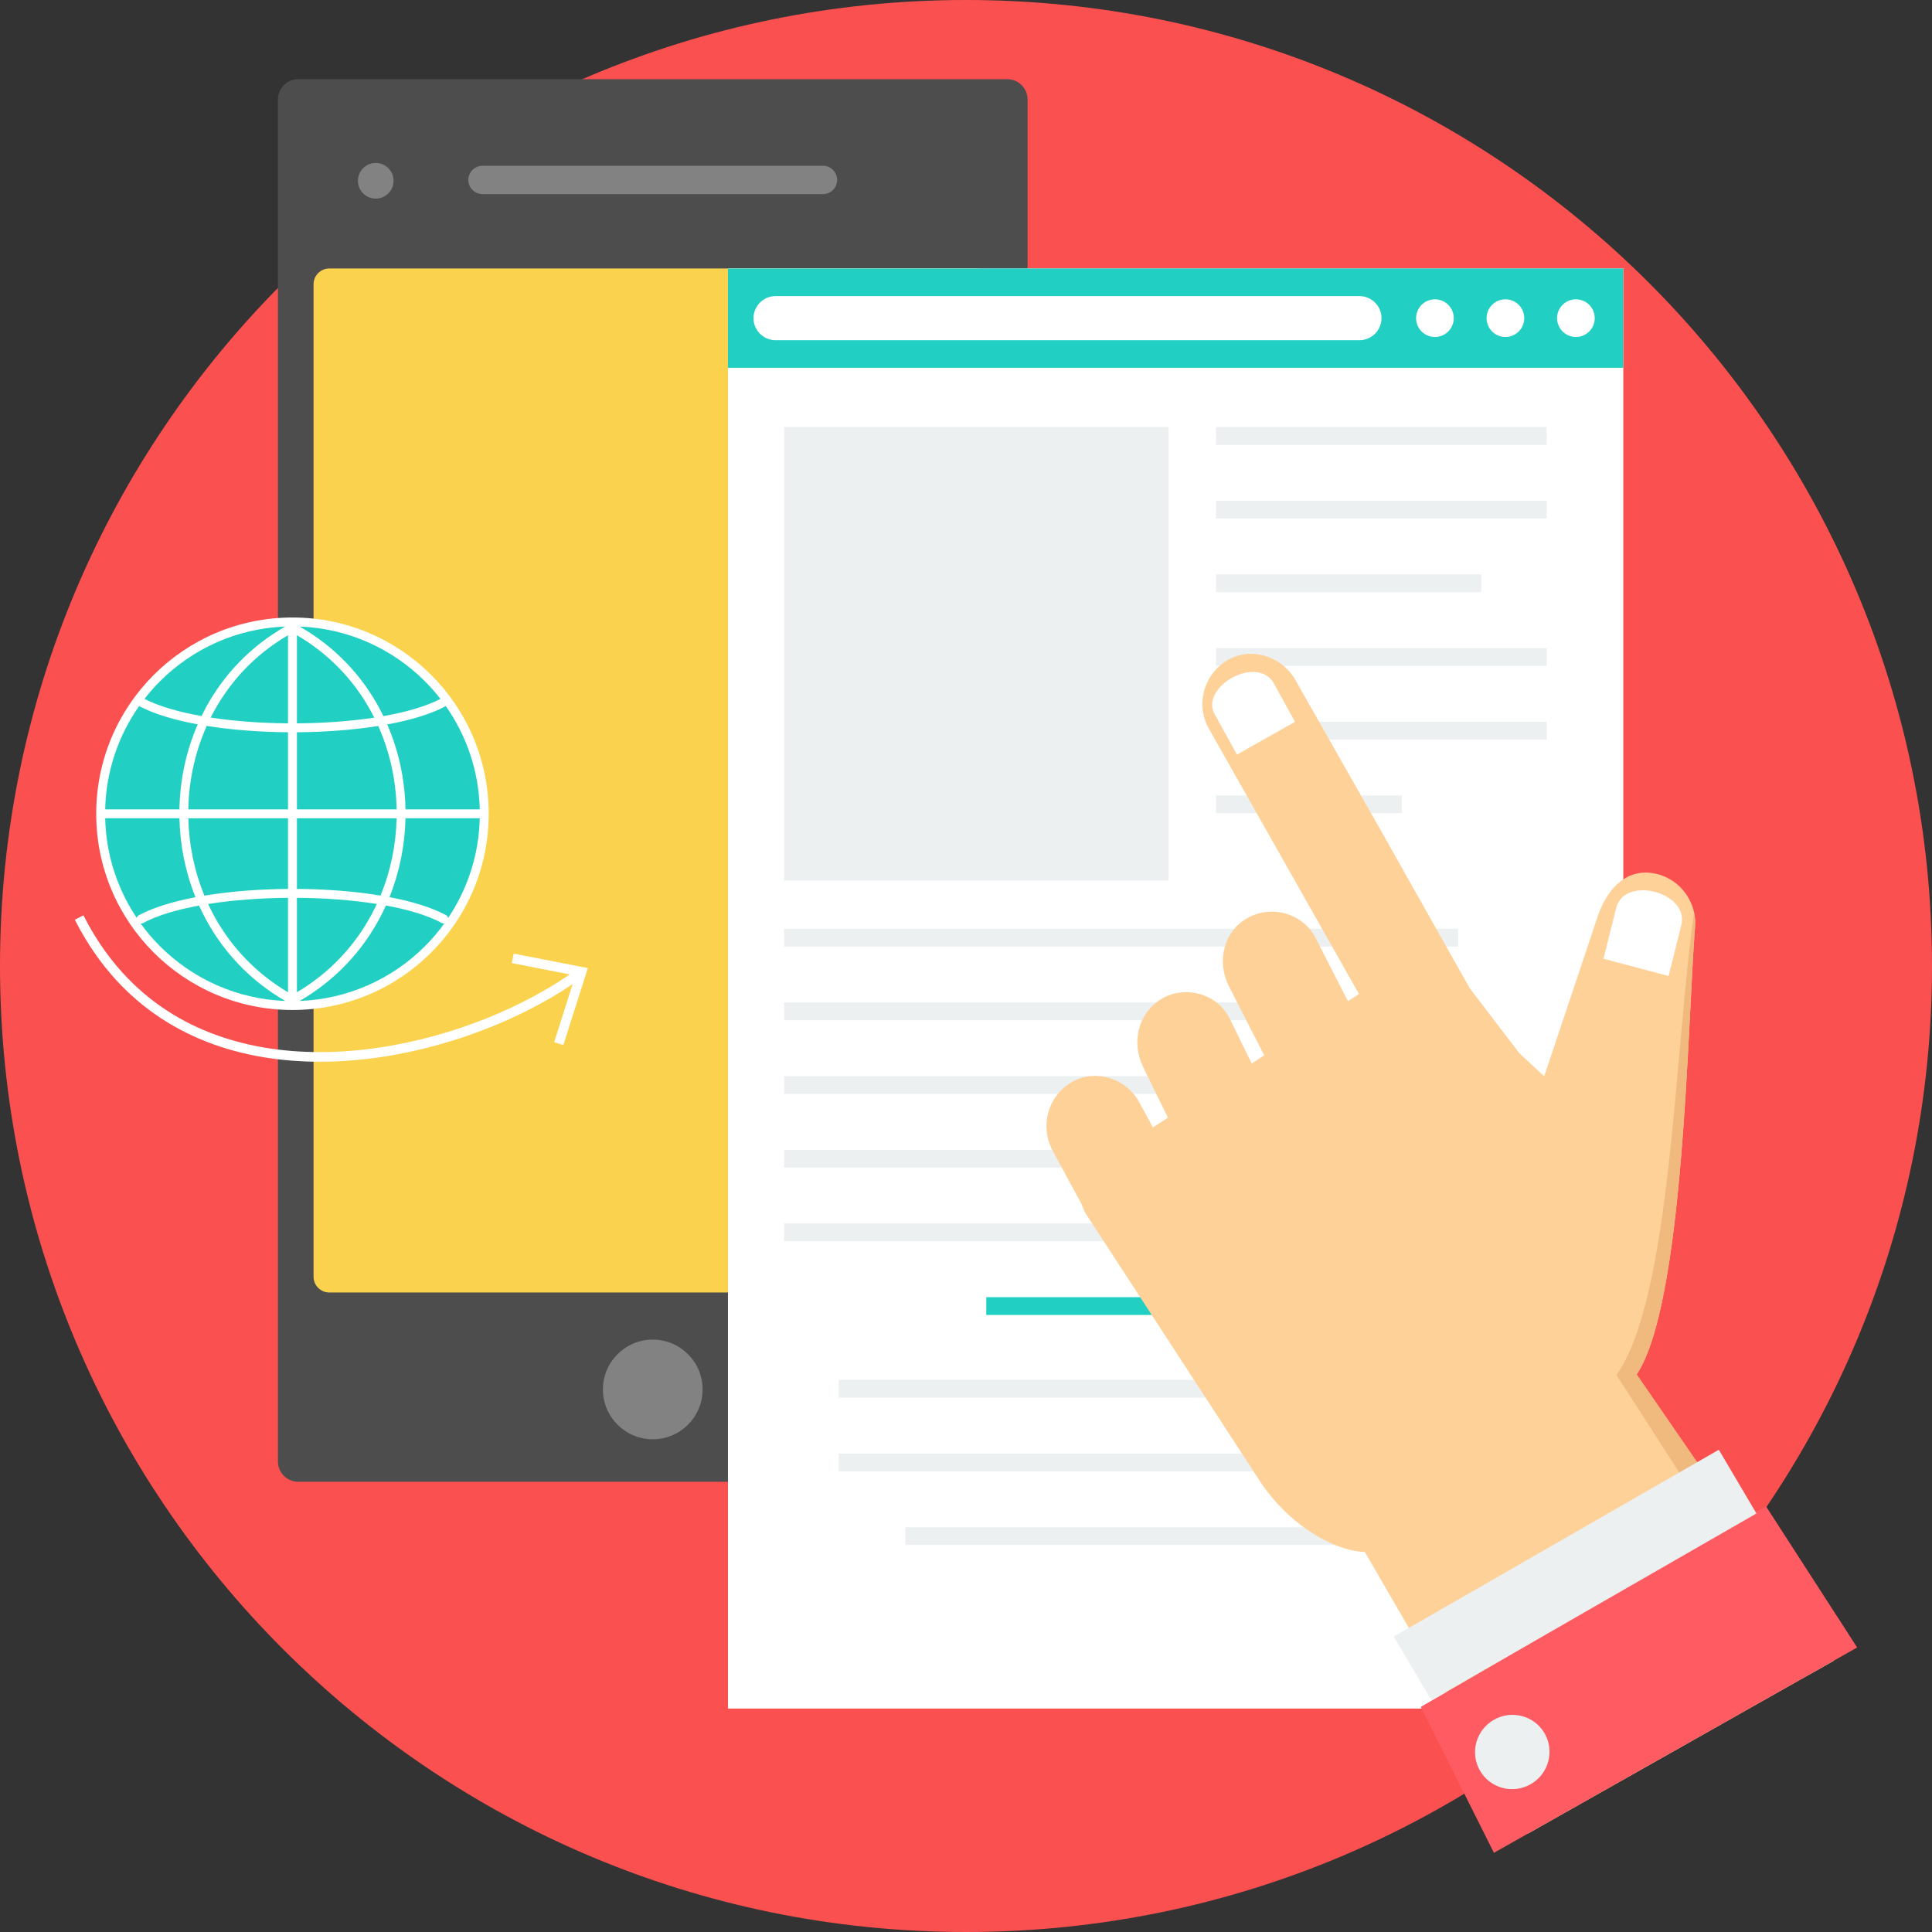
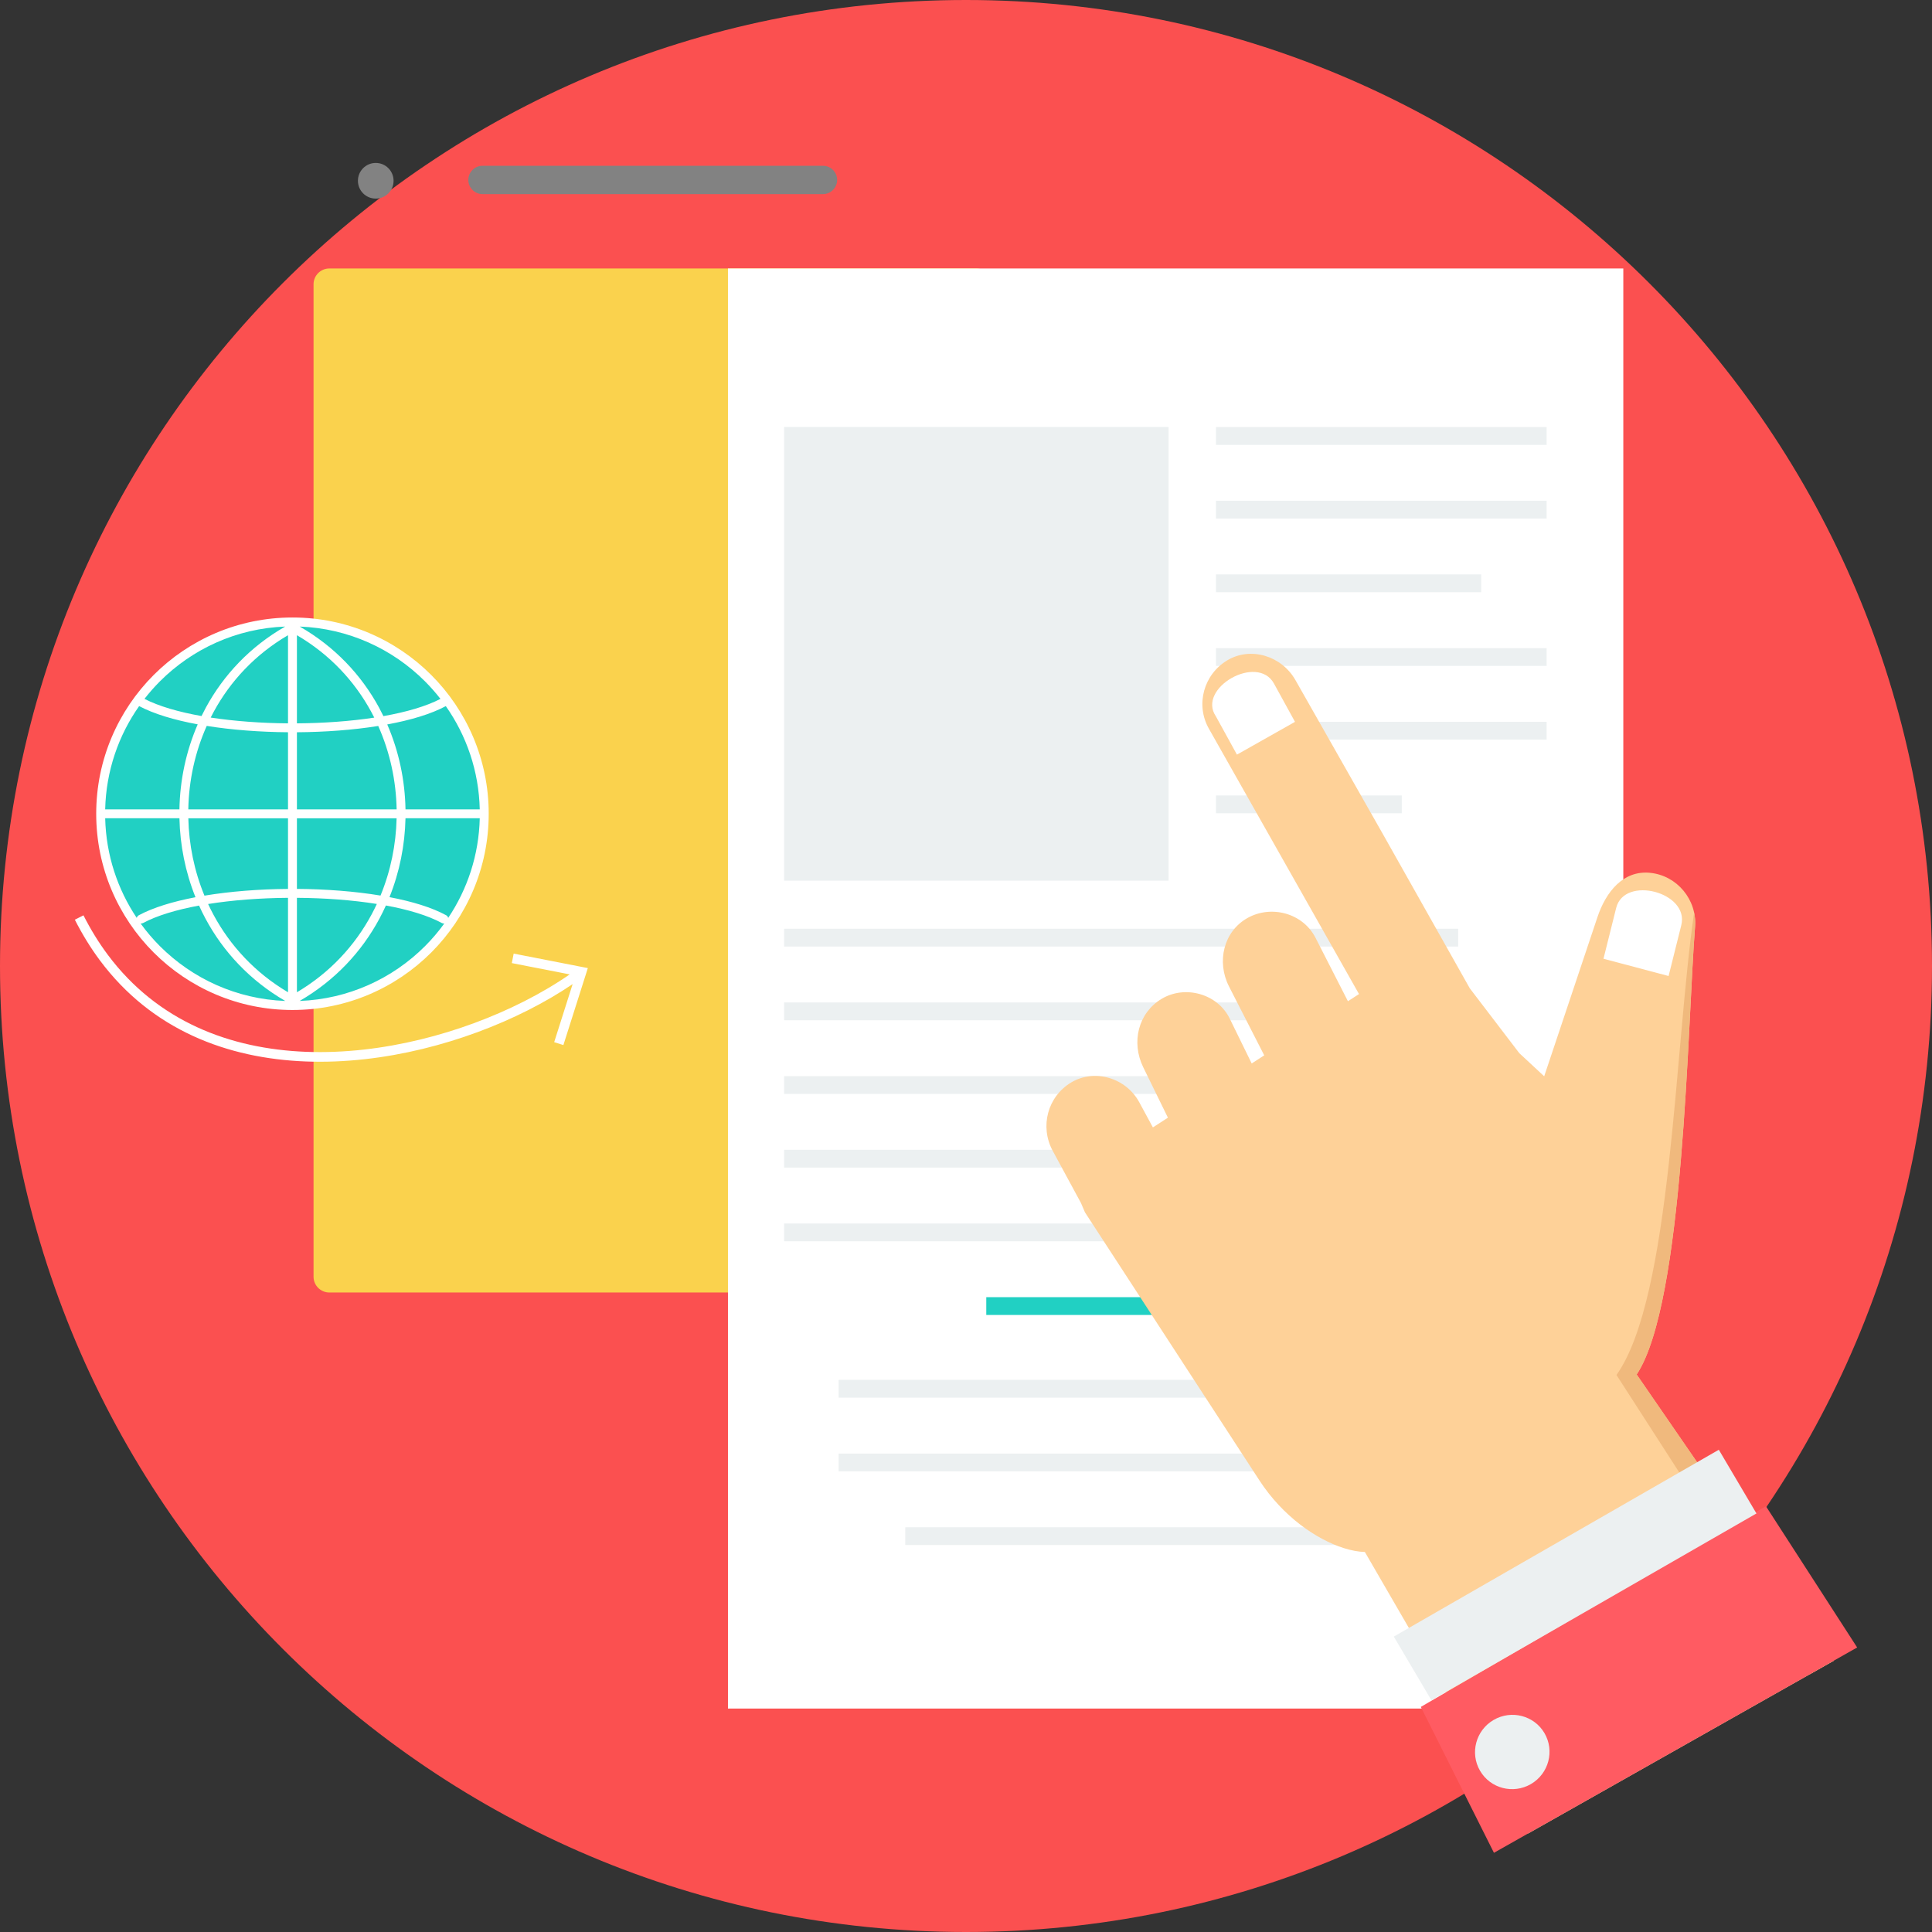
<svg xmlns="http://www.w3.org/2000/svg" height="800px" width="800px" id="Layer_1" viewBox="0 0 512 512" xml:space="preserve" fill="#000000">
  <rect x="0" y="0" width="512" height="512" fill="#333333" stroke="none" />
  <g id="SVGRepo_bgCarrier" stroke-width="0" />
  <g id="SVGRepo_tracerCarrier" stroke-linecap="round" stroke-linejoin="round" />
  <g id="SVGRepo_iconCarrier">
-     <path style="fill:#fb5050;" d="M512,256.001C512,114.615,397.387,0,255.999,0C114.615,0,0,114.615,0,256.001 S114.615,512,255.999,512C397.387,512,512,397.385,512,256.001z" />
-     <path style="fill:#4D4D4D;" d="M79.027,20.989h187.924c2.959,0,5.37,2.41,5.37,5.37v360.959c0,2.959-2.41,5.37-5.37,5.37H79.027 c-2.956,0-5.37-2.41-5.37-5.37V26.359C73.657,23.4,76.07,20.989,79.027,20.989z" />
+     <path style="fill:#fb5050;" d="M512,256.001C512,114.615,397.387,0,255.999,0C114.615,0,0,114.615,0,256.001 S114.615,512,255.999,512C397.387,512,512,397.385,512,256.001" />
    <path style="fill:#FAD24D;" d="M87.263,71.149h171.451c2.296,0,4.168,1.878,4.168,4.171v263.033c0,2.293-1.872,4.171-4.168,4.171 H87.263c-2.296,0-4.168-1.878-4.168-4.171V75.32C83.095,73.027,84.97,71.149,87.263,71.149z" />
    <g>
      <path style="fill:#828282;" d="M127.861,43.935h90.243c2.064,0,3.749,1.695,3.749,3.751c0,2.059-1.684,3.754-3.749,3.754h-90.243 c-2.062,0-3.751-1.695-3.751-3.754S125.8,43.935,127.861,43.935z" />
-       <path style="fill:#828282;" d="M172.988,355.008c7.292,0,13.207,5.914,13.207,13.207c0,7.292-5.914,13.207-13.207,13.207 c-7.295,0-13.209-5.914-13.209-13.207C159.779,360.919,165.693,355.008,172.988,355.008z" />
    </g>
    <path style="fill:#FFFFFF;" d="M430.194,71.149H192.918v381.639h237.276V71.149z" />
-     <path style="fill:#21D0C3;" d="M430.194,71.149H192.918v26.328h237.276V71.149z" />
    <g>
-       <path style="fill:#FFFFFF;" d="M360.263,78.47H205.527c-3.213,0-5.844,2.628-5.844,5.842c0,3.213,2.631,5.844,5.844,5.844h154.737 c3.216,0,5.847-2.628,5.847-5.844C366.11,81.099,363.479,78.47,360.263,78.47z" />
      <path style="fill:#FFFFFF;" d="M380.272,79.32c2.755,0,4.991,2.235,4.991,4.994c0,2.755-2.235,4.991-4.991,4.991 c-2.76,0-4.994-2.235-4.994-4.991C375.278,81.558,377.513,79.32,380.272,79.32z" />
-       <path style="fill:#FFFFFF;" d="M398.951,79.32c2.757,0,4.991,2.235,4.991,4.994c0,2.755-2.235,4.991-4.991,4.991 c-2.757,0-4.991-2.235-4.991-4.991C393.96,81.558,396.194,79.32,398.951,79.32z" />
      <path style="fill:#FFFFFF;" d="M417.631,79.32c2.757,0,4.991,2.235,4.991,4.994c0,2.755-2.235,4.991-4.991,4.991 c-2.757,0-4.991-2.235-4.991-4.991C412.64,81.558,414.875,79.32,417.631,79.32z" />
    </g>
    <g>
      <path style="fill:#ECF0F1;" d="M207.795,113.165h101.886v120.226H207.795V113.165z" />
      <path style="fill:#ECF0F1;" d="M322.249,210.806h49.234v4.714h-49.234V210.806z M239.909,404.734L239.909,404.734h143.295v4.716 H239.909V404.734z M222.243,385.209L222.243,385.209h178.63v4.716h-178.63V385.209z M222.243,365.683L222.243,365.683h178.63v4.716 h-178.63V365.683z M207.795,324.237L207.795,324.237h178.63v4.716h-178.63V324.237z M207.795,304.711L207.795,304.711h178.63v4.716 h-178.63V304.711z M207.795,285.185L207.795,285.185H351.09v4.716H207.795V285.185z M207.795,265.659L207.795,265.659h178.63v4.716 h-178.63V265.659z M207.795,246.133L207.795,246.133h178.63v4.716h-178.63V246.133z M322.249,113.175L322.249,113.175h87.622v4.716 h-87.622V113.175z M322.249,132.701L322.249,132.701h87.622v4.716h-87.622V132.701z M322.249,152.227L322.249,152.227h70.289v4.716 h-70.289V152.227z M322.249,171.753L322.249,171.753h87.622v4.716h-87.622V171.753z M322.249,191.278L322.249,191.278h87.622v4.716 h-87.622V191.278z" />
    </g>
    <path style="fill:#21D0C3;" d="M261.374,343.763h100.367v4.716H261.374V343.763z" />
    <path style="fill:#FED198;" d="M437.304,231.303L437.304,231.303c-7.116-0.701-11.698,4.978-13.973,11.769l-14.106,42.157 l-6.602-6.138l-13.112-17.178l-22.943-40.714l-23.269-40.972c-3.646-6.415-11.84-8.953-18.052-5.241 c-6.209,3.709-8.509,11.706-4.878,18.128l39.78,70.321l-2.935,1.899l-8.585-16.803c-3.357-6.568-11.746-8.782-18.049-5.244 c-6.301,3.549-8.234,11.564-4.881,18.133l9.333,18.258l-3.32,2.151l-5.821-11.888c-3.242-6.62-11.84-8.95-18.044-5.241 c-6.211,3.712-8.121,11.508-4.878,18.133l6.539,13.362l-3.982,2.578l-3.612-6.668c-3.509-6.481-11.835-8.948-18.044-5.241 c-6.211,3.712-8.391,11.646-4.881,18.131l7.48,13.813l1.057,2.476l46.226,71.026c6.269,9.639,15.161,15.659,22.324,17.942 c2.051,0.653,3.958,1.002,5.626,1.039l43.236,74.625l81.038-45.811l-52.24-75.847c12.63-19.033,13.438-93.106,15.471-118.641 c0.569-7.171-4.787-13.608-11.898-14.306L437.304,231.303z" />
    <path style="fill:#F0B97D;" d="M479.519,443.746l6.452-3.646l-52.24-75.847c12.632-19.033,13.438-93.106,15.471-118.641 c0.102-1.285,0.013-2.55-0.243-3.759c-5.228,35.823-5.933,101.933-20.575,122.535l51.133,79.362L479.519,443.746z" />
    <path style="fill:#FF5B62;" d="M467.986,399.16l-91.454,53.189l19.379,38.663l96.254-54.415l-24.179-37.441V399.16z" />
    <g>
      <path style="fill:#ECF0F1;" d="M455.505,384.199l-86.132,49.514l9.973,16.882l86.132-49.512L455.505,384.199z" />
      <path style="fill:#ECF0F1;" d="M395.813,455.81c-4.716,2.757-6.317,8.787-3.58,13.475c2.736,4.688,8.777,6.254,13.491,3.502 c4.714-2.757,6.317-8.79,3.583-13.48C406.568,454.621,400.527,453.055,395.813,455.81z" />
    </g>
    <path style="fill:#FFFFFF;" d="M322.225,189.841l5.579,10.143l15.384-8.69l-5.574-10.148c-4.388-7.987-20.494,1.233-15.387,8.695 H322.225z M428.304,240.609L428.304,240.609l-3.365,13.47l17.254,4.574l3.365-13.469 C447.746,236.428,430.471,231.927,428.304,240.609z" />
    <path style="fill:#21D0C3;" d="M77.505,163.849c28.612,0,51.805,23.196,51.805,51.805s-23.193,51.805-51.805,51.805 c-28.609,0-51.802-23.196-51.802-51.805S48.898,163.849,77.505,163.849z" />
    <g>
      <path style="fill:#FFFFFF;" d="M77.505,163.642c14.364,0,27.366,5.823,36.777,15.232c9.409,9.409,15.232,22.413,15.232,36.777 c0,14.361-5.823,27.366-15.232,36.777c-9.409,9.409-22.413,15.232-36.777,15.232c-14.361,0-27.366-5.823-36.777-15.232 c-9.409-9.412-15.232-22.416-15.232-36.777c0-14.364,5.823-27.366,15.232-36.777C50.139,169.465,63.144,163.642,77.505,163.642z M118.209,242.534L118.209,242.534c0.291,0.158,0.49,0.42,0.572,0.714c5.081-7.58,8.126-16.641,8.36-26.4H107.46 c-0.155,7.132-1.569,14.243-4.244,20.903C109.231,238.896,114.442,240.488,118.209,242.534z M117.739,244.746L117.739,244.746 c-0.221,0.021-0.448-0.024-0.656-0.139c-3.678-1.993-8.835-3.541-14.812-4.643c-0.538,1.194-1.118,2.368-1.739,3.528 c-4.677,8.701-11.72,16.326-21.123,21.771c12.953-0.488,24.638-5.941,33.205-14.506 C114.476,248.896,116.192,246.884,117.739,244.746z M75.603,265.266L75.603,265.266c-9.399-5.445-16.441-13.067-21.121-21.771 c-0.619-1.154-1.196-2.324-1.734-3.512c-5.967,1.102-11.127,2.644-14.831,4.624c-0.208,0.11-0.433,0.152-0.648,0.137 c1.548,2.141,3.263,4.15,5.128,6.014c8.567,8.564,20.252,14.018,33.205,14.506V265.266z M36.234,243.256L36.234,243.256 c0.081-0.299,0.283-0.561,0.58-0.719c3.791-2.033,8.997-3.62,14.993-4.764c-2.681-6.665-4.1-13.784-4.252-20.924H27.875 c0.231,9.758,3.282,18.82,8.363,26.403L36.234,243.256z M27.873,214.492L27.873,214.492H47.55 c0.137-7.722,1.75-15.413,4.845-22.532c-6.211-1.144-11.612-2.76-15.523-4.837C31.403,194.898,28.108,204.317,27.873,214.492z M38.285,185.208L38.285,185.208c3.812,1.959,9.07,3.478,15.121,4.551c0.372-0.766,0.764-1.527,1.17-2.277 c4.677-8.59,11.677-16.095,21.003-21.44c-12.948,0.496-24.62,5.943-33.184,14.506C40.932,182.014,39.558,183.569,38.285,185.208z M79.428,166.043L79.428,166.043c9.328,5.346,16.328,12.85,21.003,21.44c0.412,0.759,0.802,1.524,1.181,2.296 c6.062-1.076,11.321-2.597,15.111-4.569c-1.275-1.64-2.647-3.195-4.11-4.661C104.05,171.986,92.373,166.538,79.428,166.043z M118.143,187.127L118.143,187.127c-3.884,2.093-9.288,3.712-15.518,4.856c3.09,7.114,4.701,14.799,4.837,22.511h19.678 C126.907,204.32,123.613,194.903,118.143,187.127z M78.688,168.335L78.688,168.335v23.36c7.108-0.047,14.172-0.556,20.496-1.519 c-0.264-0.527-0.538-1.049-0.821-1.569c-4.401-8.087-10.959-15.171-19.678-20.273h0.003V168.335z M78.688,194.056L78.688,194.056 v20.436h26.424c-0.139-7.583-1.766-15.14-4.876-22.102C93.592,193.453,86.156,194.006,78.688,194.056z M78.688,216.852 L78.688,216.852v18.717c7.699,0.05,15.358,0.638,22.154,1.763c2.684-6.51,4.108-13.485,4.263-20.481H78.685L78.688,216.852 L78.688,216.852z M78.688,237.931L78.688,237.931v25.029c8.772-5.194,15.363-12.389,19.767-20.58 c0.498-0.928,0.97-1.87,1.411-2.822c-6.5-1.036-13.813-1.577-21.181-1.626h0.002V237.931z M76.327,262.96L76.327,262.96v-25.029 c-7.358,0.058-14.668,0.603-21.176,1.642c0.441,0.947,0.91,1.886,1.406,2.807C60.962,250.572,67.553,257.77,76.327,262.96z M76.327,235.571L76.327,235.571v-18.717H49.909c0.158,7.003,1.582,13.986,4.273,20.502c6.802-1.131,14.458-1.726,22.149-1.784 L76.327,235.571L76.327,235.571z M76.327,214.492L76.327,214.492v-20.438c-7.459-0.058-14.894-0.617-21.54-1.682 c-3.119,6.964-4.748,14.529-4.884,22.12H76.327z M76.327,191.696L76.327,191.696v-23.36c-8.719,5.102-15.279,12.186-19.681,20.273 c-0.278,0.514-0.548,1.031-0.81,1.553C62.171,191.126,69.224,191.641,76.327,191.696z" />
      <path style="fill:#FFFFFF;" d="M136.129,252.714l18.245,3.565l1.408,0.272l-0.433,1.372l-6.046,19.03l-2.437-0.773l4.889-15.384 c-3.578,2.431-7.549,4.758-11.817,6.916c-16.769,8.482-38.22,14.379-58.892,13.589c-20.805-0.794-40.824-8.347-54.569-26.787 c-2.418-3.25-4.648-6.844-6.644-10.789l2.288-1.152c1.93,3.814,4.079,7.282,6.415,10.416 c13.209,17.726,32.514,24.987,52.599,25.756c20.216,0.772,41.216-5.007,57.651-13.322c4.435-2.243,8.535-4.669,12.189-7.2 l-15.337-2.993l0.49-2.515V252.714z" />
    </g>
    <path style="fill:#828282;" d="M99.578,43.18c2.61,0,4.724,2.117,4.724,4.727c0,2.613-2.114,4.724-4.724,4.724 c-2.61,0-4.724-2.112-4.724-4.724C94.854,45.297,96.968,43.18,99.578,43.18z" />
  </g>
</svg>